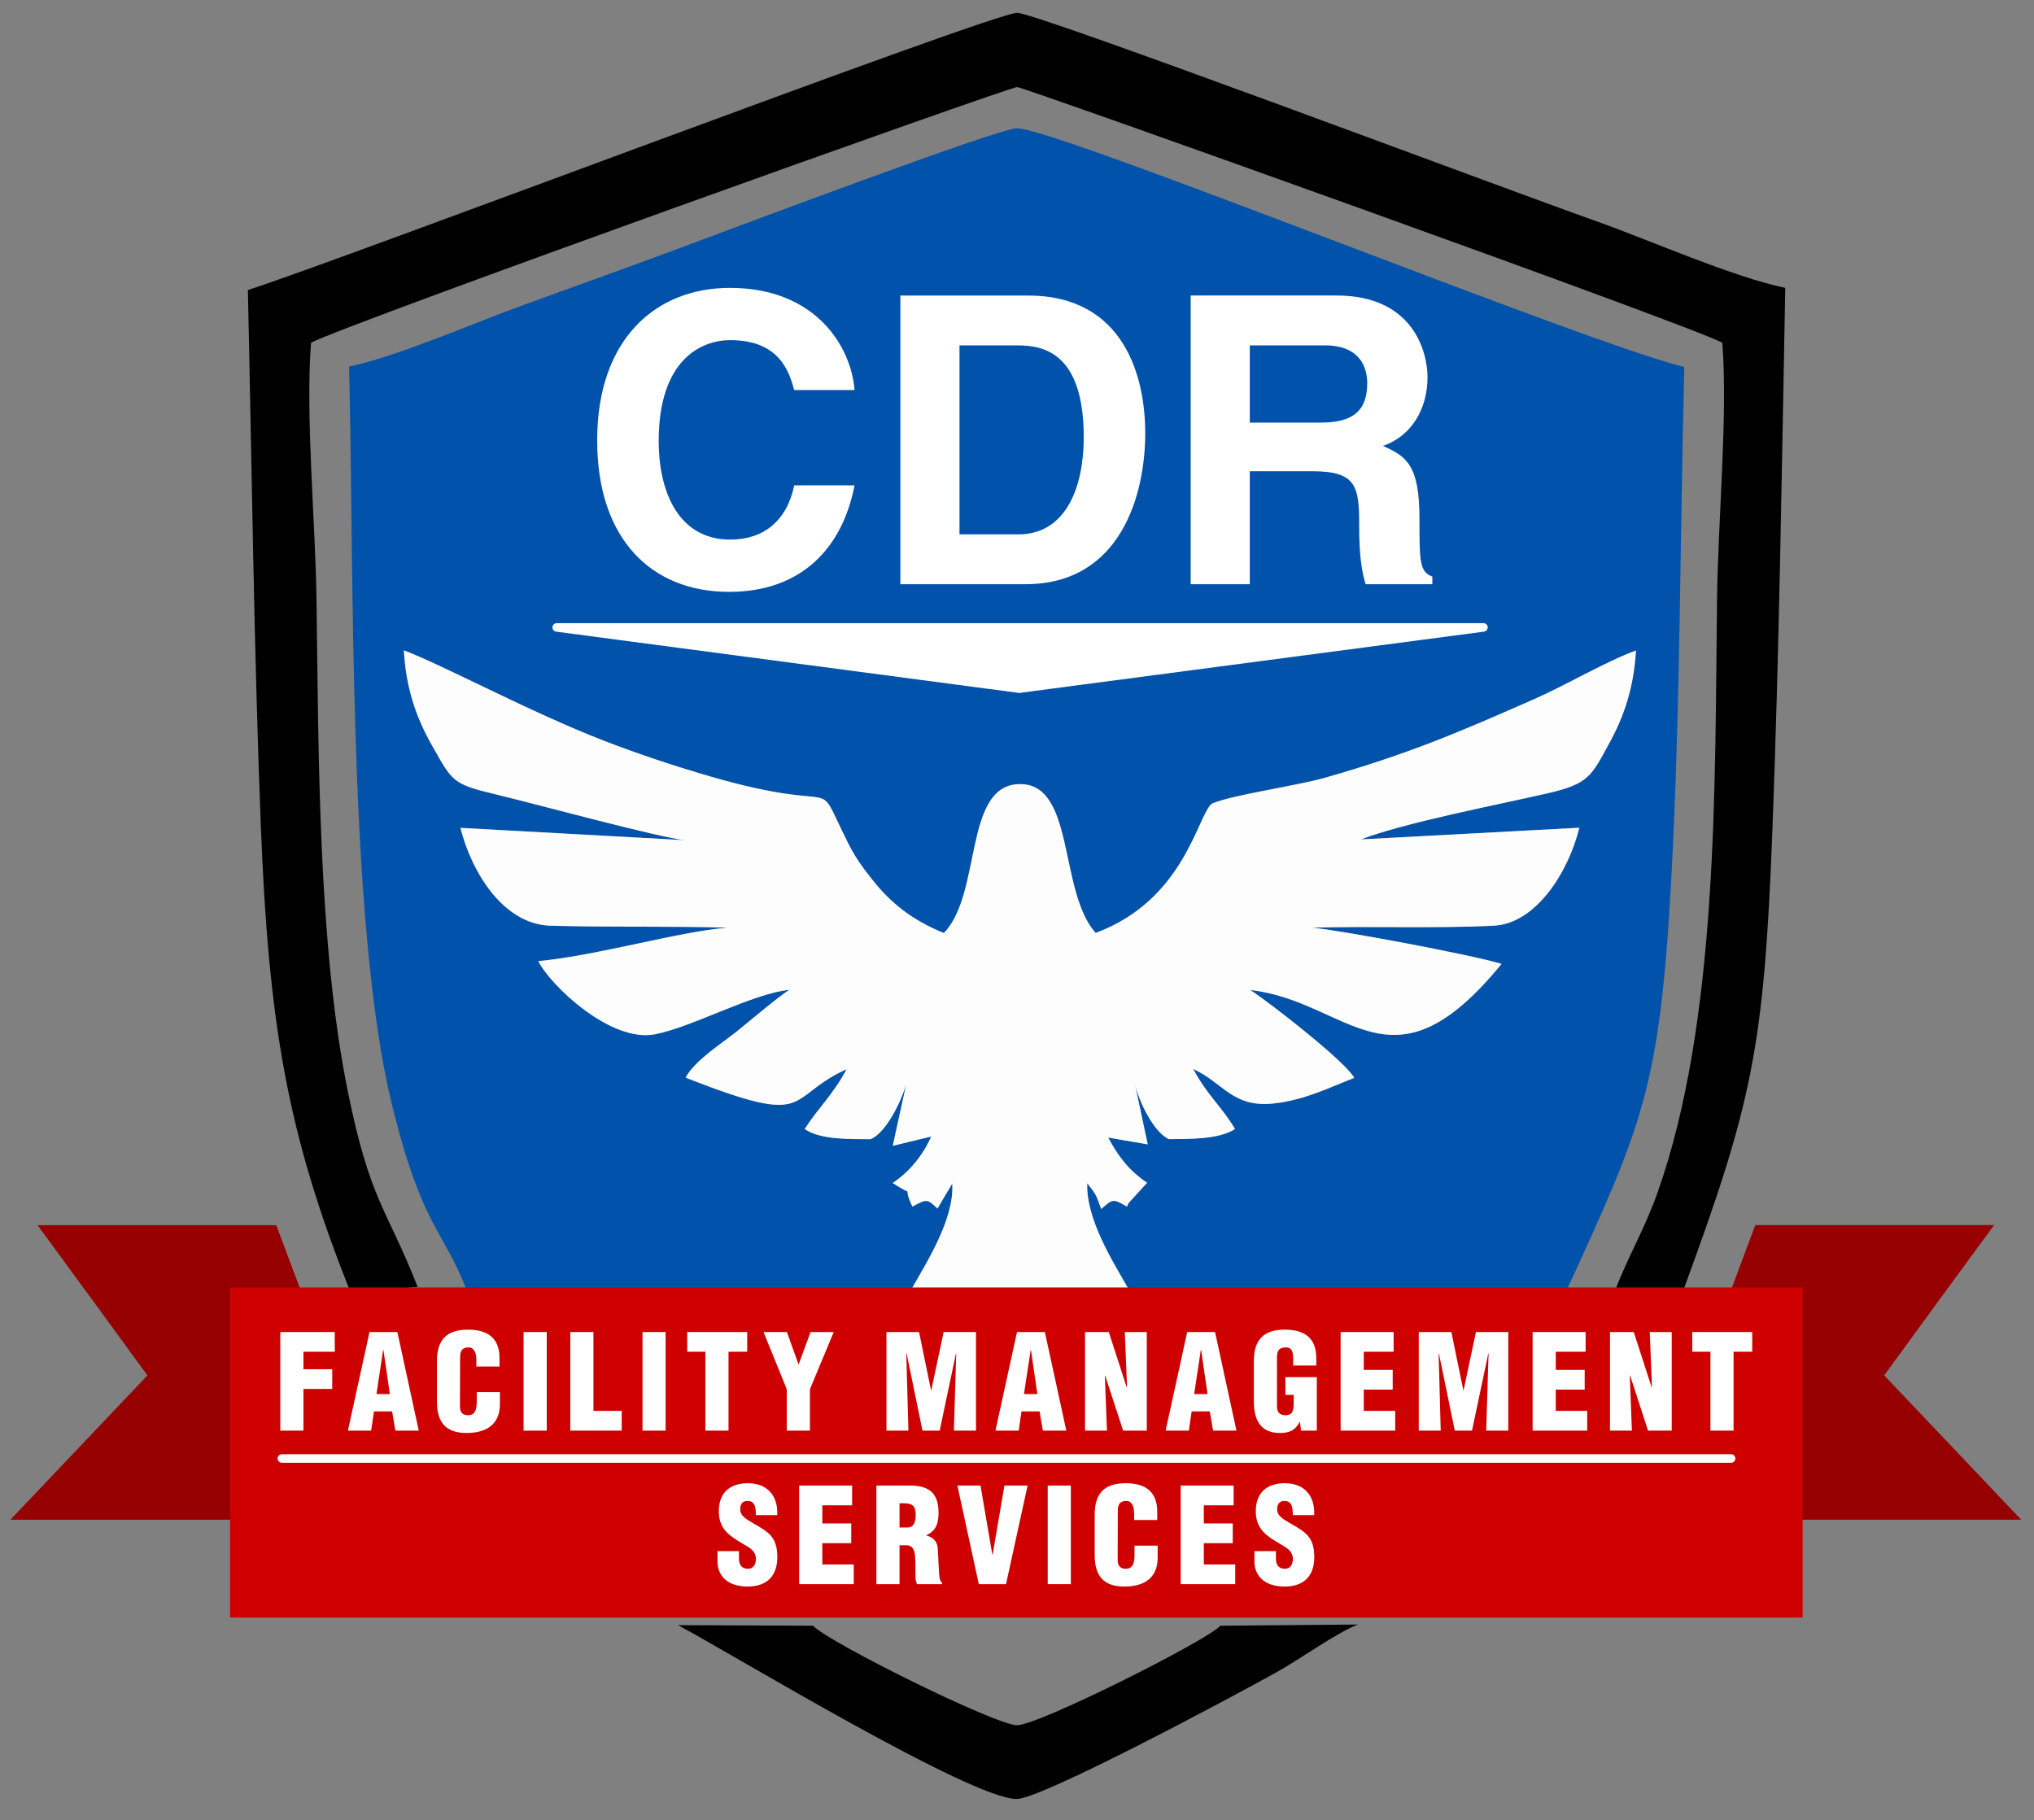
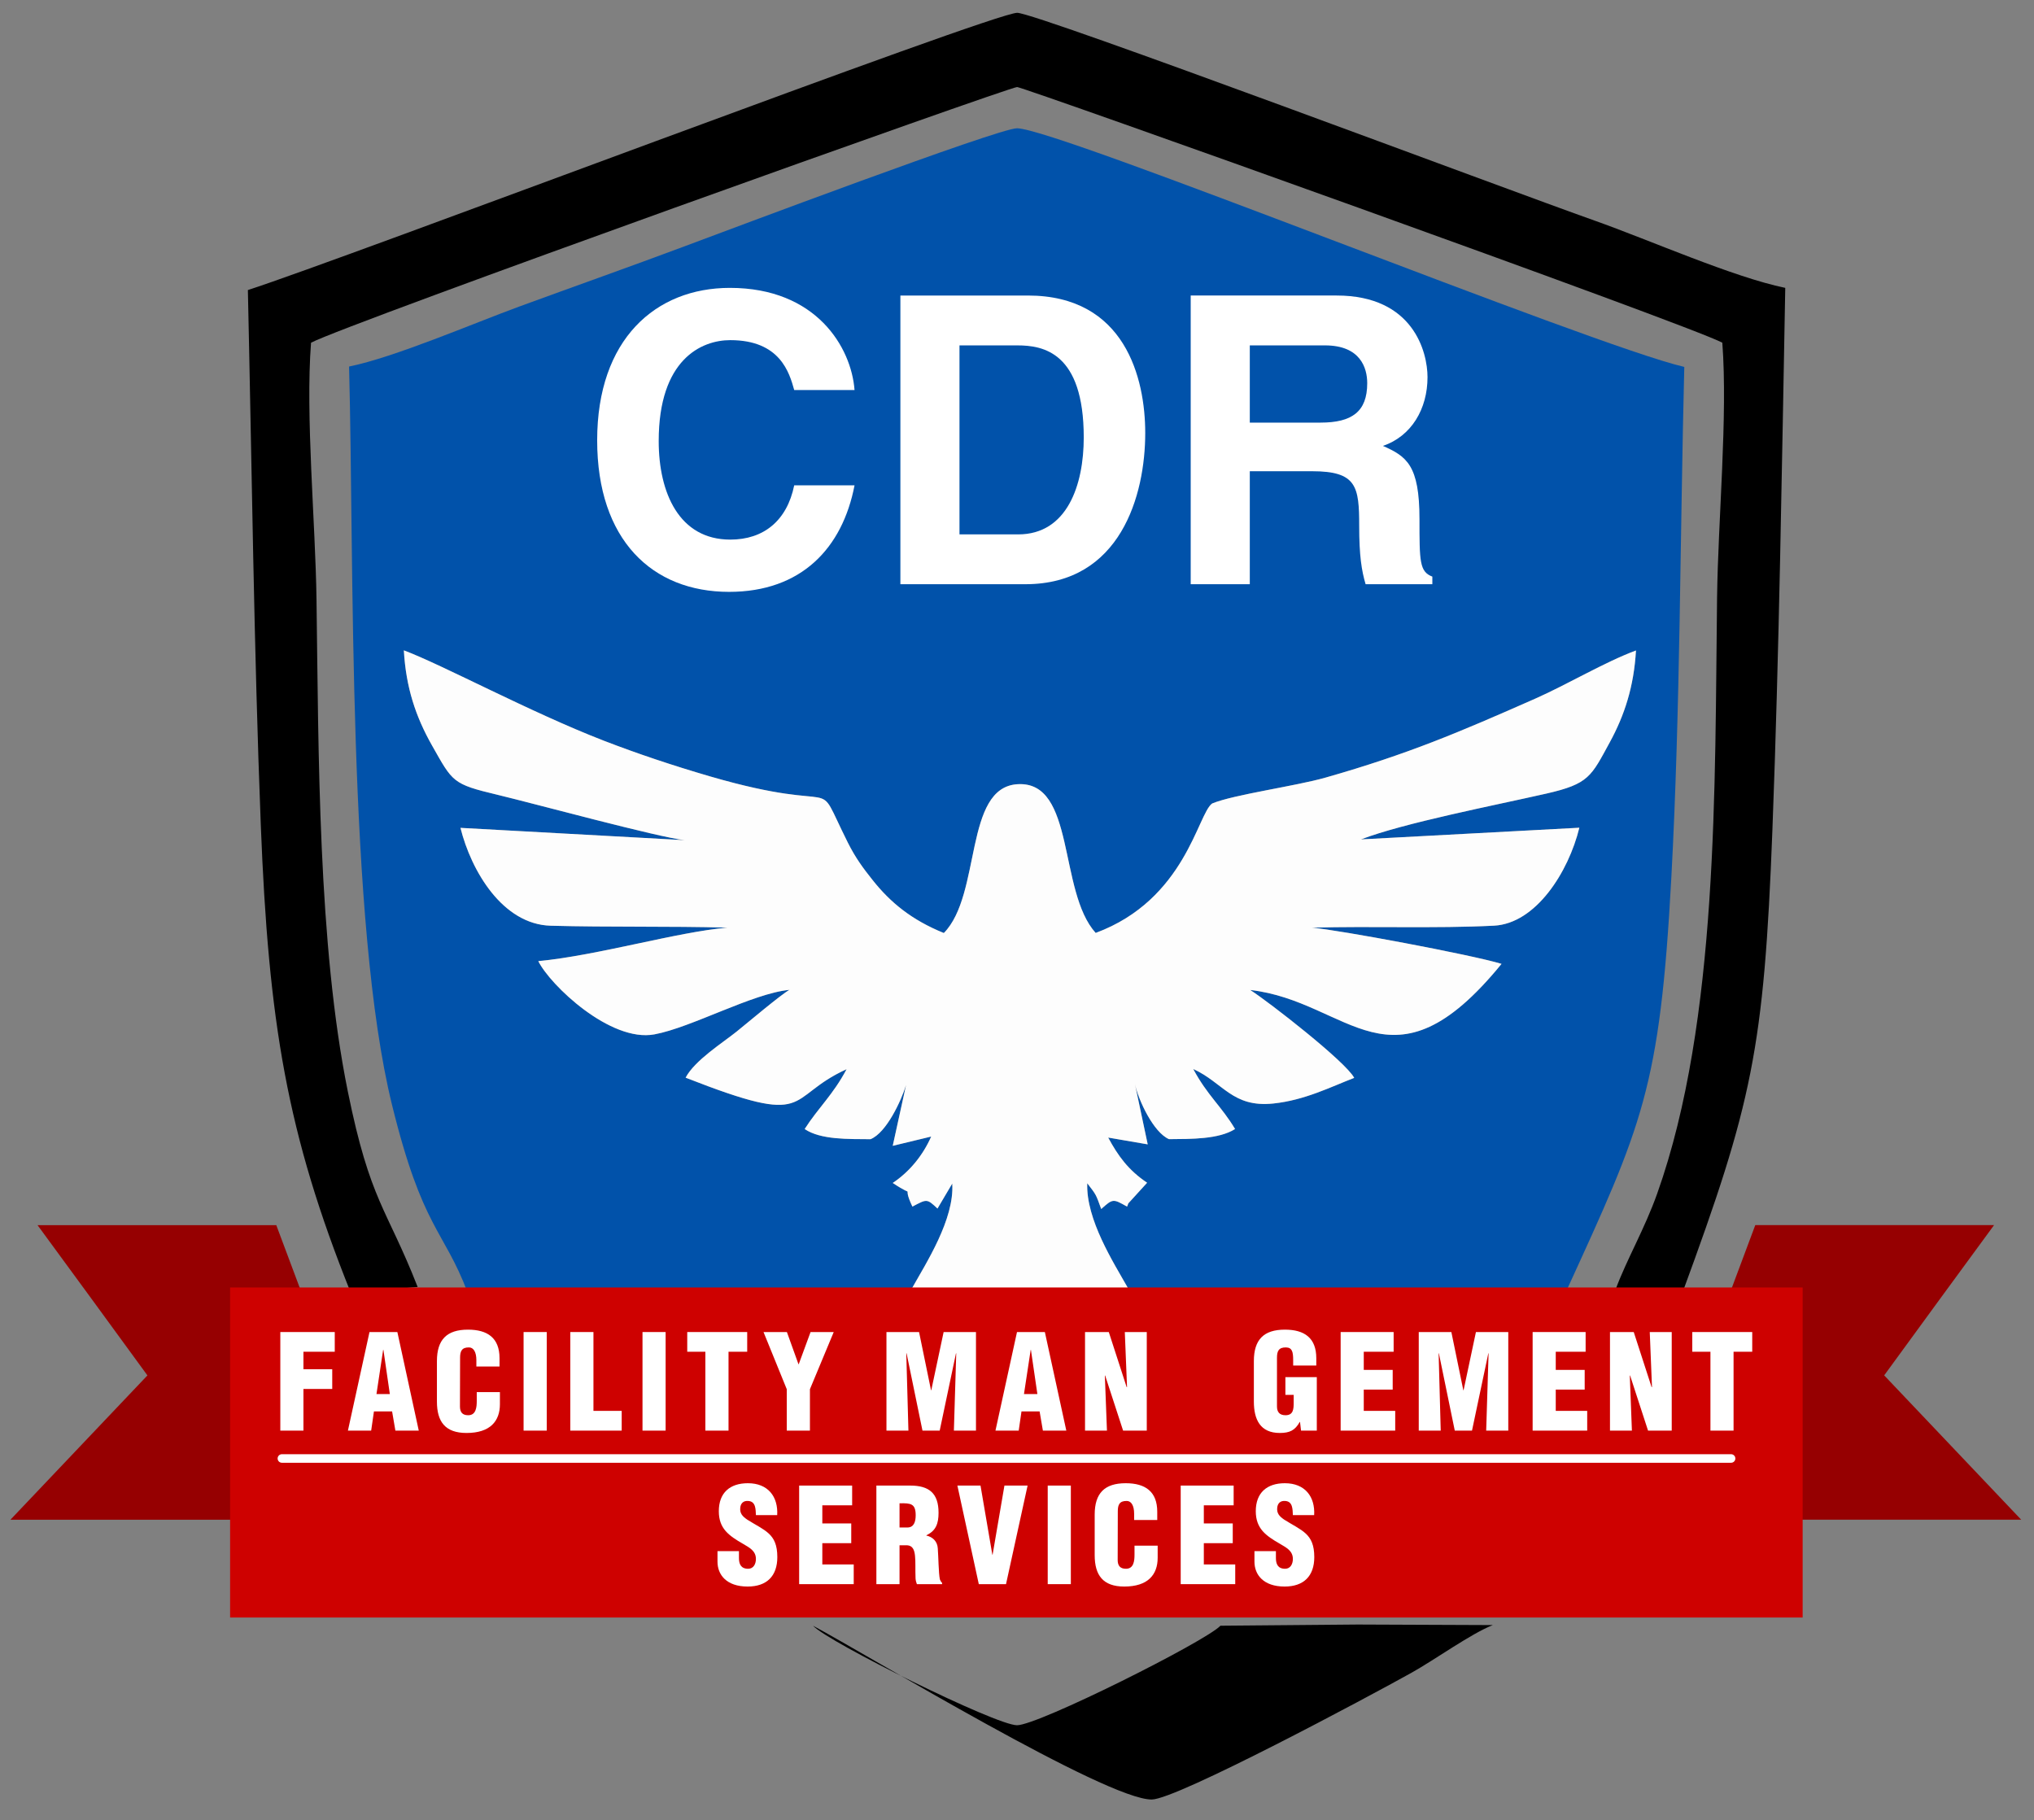
<svg xmlns="http://www.w3.org/2000/svg" xml:space="preserve" width="476px" height="426px" version="1.1" style="shape-rendering:geometricPrecision; text-rendering:geometricPrecision; image-rendering:optimizeQuality; fill-rule:evenodd; clip-rule:evenodd" viewBox="0 0 476 426">
  <rect x="0" y="0" width="476" height="426" fill="#808080" stroke="none" />
  <defs>
    <style type="text/css">
   
    .str0 {stroke:white;stroke-width:2;stroke-linecap:round;stroke-linejoin:round;stroke-miterlimit:2.613}
    .fil7 {fill:none}
    .fil2 {fill:black}
    .fil0 {fill:#0152AA}
    .fil3 {fill:#960001}
    .fil4 {fill:#CE0100}
    .fil1 {fill:#FDFDFD}
    .fil6 {fill:white}
    .fil5 {fill:white;fill-rule:nonzero}
   
  </style>
  </defs>
  <g id="Layer_x0020_1">
    <path class="fil0" d="M109.42 302.45c13.38,1.05 97.98,2.26 104.01,-0.97 3.26,-5.83 9.95,-16.13 9.42,-24.5l-3.46 5.85c-2.51,-2.37 -2.47,-2.23 -5.87,-0.46 -2.78,-5.86 1.31,-1.59 -4.6,-5.53 3.99,-2.67 7.06,-6.48 9,-10.86l-9 2.17 3.12 -14.23c-1.15,3.71 -4.6,11.18 -8.32,12.68 -5.13,-0.05 -11.66,0.17 -15.41,-2.38 3.24,-5.06 6.63,-7.99 9.81,-14 -14.76,6.72 -7.41,13.84 -37.67,1.98 2.14,-4.06 8.7,-8.18 11.92,-10.77 2.27,-1.83 10.66,-8.9 12.39,-9.78 -8.62,0.81 -22.93,8.82 -31.62,10.42 -10.32,1.91 -24.39,-11.54 -27.17,-17.14 13.98,-1.34 32.53,-6.84 44.27,-7.84 -13.76,-0.38 -27.65,-0.07 -41.36,-0.45 -11.29,-0.31 -18.63,-12.88 -21.12,-22.9l52.48 2.88c-6.18,-0.66 -35.17,-8.55 -43.78,-10.61 -10.64,-2.54 -10.48,-2.94 -15.39,-11.61 -3.75,-6.63 -6.07,-13.47 -6.56,-22.2 9.05,3.39 29.58,14.48 46.81,21.15 7.93,3.06 16.1,5.79 24.79,8.33 32.8,9.55 23.76,-1.54 32.29,15.49 1.81,3.62 3.62,6.05 5.85,8.84 4.08,5.13 9.02,9.26 16.63,12.34 8.85,-9 4.66,-34.1 17.27,-34.83 13.59,-0.78 9.46,25.07 18.26,34.81 21.06,-7.8 23.87,-27.96 27.27,-30.3 5.07,-2.09 19.56,-4.06 26.55,-6.06 19.3,-5.5 31.18,-10.58 48.99,-18.44 7.65,-3.38 16.23,-8.55 23.63,-11.3 -0.48,8.45 -2.69,15.18 -6.12,21.47 -4.37,8 -4.84,9.74 -14.86,12.02 -12.22,2.78 -33.26,6.85 -43.38,10.72l51.11 -2.73c-2.55,10.41 -10.18,22.41 -19.96,22.92 -13.78,0.7 -28.62,0.07 -42.59,0.47 6,0.49 37.3,6.32 44.34,8.47 -25.89,31.75 -35.55,8.74 -58.81,6.11 4.38,2.8 22.41,16.84 24.33,20.57 -5.55,2.14 -11.58,5.23 -18.93,6 -9.58,1 -11.69,-4.87 -18.74,-8.08 3.28,6.16 6.65,8.77 9.79,14.05 -3.8,2.41 -10.23,2.33 -15.46,2.37 -3.66,-1.6 -7.11,-9.07 -7.96,-12.84l2.98 14.06 -9.25 -1.59c2.27,4.22 4.69,7.61 9.11,10.57l-4.41 4.84c-0.06,0.13 -0.15,0.51 -0.28,0.75 -3.29,-1.87 -3.32,-1.88 -6.05,0.56 -1.31,-3.58 -1.13,-3.24 -3.27,-6.03 -0.32,8.47 6.16,18.57 9.49,24.47 4.78,2.79 90.75,2.3 102.53,0.95 17.88,-39.06 22,-47.5 24.67,-96.97 2.11,-39.28 2.03,-79.95 3.03,-119.49 -21.88,-5.11 -146.52,-55.75 -156.15,-55.85 -4.27,-0.04 -68.09,24 -77.69,27.58 -13.08,4.89 -25.72,9.35 -38.64,14.08 -11.03,4.04 -29.34,11.94 -39.99,14.1 1.22,46.05 -0.41,130.33 10.06,172.83 7.15,29.04 12.07,29.07 17.67,43.84z" />
    <path class="fil1" d="M213.43 301.48l1.77 0.77c5.16,1.27 29.49,0.5 36.32,0.57 1.78,0.02 4.55,0.17 6.21,0.09l6.2 -1.53c-3.33,-5.9 -9.81,-16 -9.49,-24.47 2.14,2.79 1.96,2.45 3.27,6.03 2.73,-2.44 2.76,-2.43 6.05,-0.56 0.13,-0.24 0.22,-0.62 0.28,-0.75l4.41 -4.84c-4.42,-2.96 -6.84,-6.35 -9.11,-10.57l9.25 1.59 -2.98 -14.06c0.85,3.77 4.3,11.24 7.96,12.84 5.23,-0.04 11.66,0.04 15.46,-2.37 -3.14,-5.28 -6.51,-7.89 -9.79,-14.05 7.05,3.21 9.16,9.08 18.74,8.08 7.35,-0.77 13.38,-3.86 18.93,-6 -1.92,-3.73 -19.95,-17.77 -24.33,-20.57 23.26,2.63 32.92,25.64 58.81,-6.11 -7.04,-2.15 -38.34,-7.98 -44.34,-8.47 13.97,-0.4 28.81,0.23 42.59,-0.47 9.78,-0.51 17.41,-12.51 19.96,-22.92l-51.11 2.73c10.12,-3.87 31.16,-7.94 43.38,-10.72 10.02,-2.28 10.49,-4.02 14.86,-12.02 3.43,-6.29 5.64,-13.02 6.12,-21.47 -7.4,2.75 -15.98,7.92 -23.63,11.3 -17.81,7.86 -29.69,12.94 -48.99,18.44 -6.99,2 -21.48,3.97 -26.55,6.06 -3.4,2.34 -6.21,22.5 -27.27,30.3 -8.8,-9.74 -4.67,-35.59 -18.26,-34.81 -12.61,0.73 -8.42,25.83 -17.27,34.83 -7.61,-3.08 -12.55,-7.21 -16.63,-12.34 -2.23,-2.79 -4.04,-5.22 -5.85,-8.84 -8.53,-17.03 0.51,-5.94 -32.29,-15.49 -8.69,-2.54 -16.86,-5.27 -24.79,-8.33 -17.23,-6.67 -37.76,-17.76 -46.81,-21.15 0.49,8.73 2.81,15.57 6.56,22.2 4.91,8.67 4.75,9.07 15.39,11.61 8.61,2.06 37.6,9.95 43.78,10.61l-52.48 -2.88c2.49,10.02 9.83,22.59 21.12,22.9 13.71,0.38 27.6,0.07 41.36,0.45 -11.74,1 -30.29,6.5 -44.27,7.84 2.78,5.6 16.85,19.05 27.17,17.14 8.69,-1.6 23,-9.61 31.62,-10.42 -1.73,0.88 -10.12,7.95 -12.39,9.78 -3.22,2.59 -9.78,6.71 -11.92,10.77 30.26,11.86 22.91,4.74 37.67,-1.98 -3.18,6.01 -6.57,8.94 -9.81,14 3.75,2.55 10.28,2.33 15.41,2.38 3.72,-1.5 7.17,-8.97 8.32,-12.68l-3.12 14.23 9 -2.17c-1.94,4.38 -5.01,8.19 -9,10.86 5.91,3.94 1.82,-0.33 4.6,5.53 3.4,-1.77 3.36,-1.91 5.87,0.46l3.46 -5.85c0.53,8.37 -6.16,18.67 -9.42,24.5z" />
    <path class="fil2" d="M82.09 302.53l15.65 -1.35c-7.28,-18.58 -11.09,-19.89 -16.34,-45.74 -6.99,-34.42 -6.84,-79.24 -7.33,-115.13 -0.25,-18.1 -2.61,-43.05 -1.28,-60.11 8.29,-4.38 163.39,-59.84 165.24,-59.83 1.45,0 157.3,55.66 165.03,59.83 1.3,17.16 -1,41.53 -1.23,59.71 -0.55,43.5 0.39,98.95 -14,139.39 -2.97,8.35 -7.02,15.17 -9.74,22.44 3.13,1.88 10.87,1.01 15.62,0.84 16.31,-44.38 19.11,-56.97 21.07,-108.29 1.6,-41.9 2.21,-84.83 3.01,-126.92 -12.12,-2.48 -31.84,-11.22 -44.61,-15.74 -20.62,-7.29 -130.59,-48.63 -135.13,-48.63 -5.69,0 -157.79,57.71 -180.04,64.88 0.93,41.43 1.41,83.87 3.02,125.15 1.81,46.23 6.1,72.23 21.06,109.5z" />
    <polygon class="fil3" points="2.44,355.65 57.94,355.65 57.83,303.16 70.66,302.75 64.66,286.72 8.79,286.72 21.61,304.22 34.5,321.88 " />
-     <path class="fil2" d="M317.78 380.18l-32.17 0.28c-3.49,3.68 -42.64,23.3 -47.61,23.29 -5,-0.02 -44.11,-19.4 -47.74,-23.29l-31.57 -0.13c12.92,6.92 68.73,40.82 79.3,40.67 5.9,-0.08 50.78,-24.09 60.81,-29.69 5.42,-3.03 13.92,-9.15 18.98,-11.13z" />
+     <path class="fil2" d="M317.78 380.18l-32.17 0.28c-3.49,3.68 -42.64,23.3 -47.61,23.29 -5,-0.02 -44.11,-19.4 -47.74,-23.29c12.92,6.92 68.73,40.82 79.3,40.67 5.9,-0.08 50.78,-24.09 60.81,-29.69 5.42,-3.03 13.92,-9.15 18.98,-11.13z" />
    <polygon class="fil3" points="473,355.64 417.5,355.64 417.61,303.14 404.78,302.74 410.77,286.71 466.65,286.71 453.83,304.21 440.94,321.87 " />
    <rect class="fil4" x="53.85" y="301.3" width="368.01" height="77.24" />
    <path class="fil5" d="M199.98 91.27c-0.75,-9.97 -8.94,-23.9 -29.17,-23.9 -17.41,0 -31.06,12.05 -31.06,35.67 0,23.33 12.89,35.47 30.87,35.47 16.94,0 26.53,-10.25 29.36,-24.93l-14.12 0c-1.69,8.28 -7.15,12.7 -14.96,12.7 -11.95,0 -16.75,-10.92 -16.75,-23.06 0,-19.1 9.98,-23.62 16.75,-23.62 11.67,0 13.83,7.63 14.96,11.67l14.12 0z" />
    <path id="_1" class="fil5" d="M210.71 136.72l29.26 0c22.3,0 28.04,-20.89 28.04,-35.38 0,-12.8 -4.7,-32.18 -27.47,-32.18l-29.83 0 0 67.56zm13.83 -55.89l13.55 0c6.02,0 15.53,1.6 15.53,21.55 0,11.1 -3.86,22.68 -15.34,22.68l-13.74 0 0 -44.23z" />
    <path id="_2" class="fil5" d="M278.65 136.72l13.83 0 0 -26.44 14.59 0c10.44,0 11.01,3.58 11.01,12.8 0,6.96 0.56,10.45 1.5,13.64l15.62 0 0 -1.78c-3.01,-1.13 -3.01,-3.58 -3.01,-13.46 0,-12.61 -3.01,-14.68 -8.56,-17.13 6.68,-2.26 10.44,-8.65 10.44,-16.09 0,-5.83 -3.29,-19.1 -21.26,-19.1l-34.16 0 0 67.56zm13.83 -37.82l0 -18.07 17.6 0c8.28,0 9.88,5.27 9.88,8.84 0,6.68 -3.58,9.23 -10.92,9.23l-16.56 0z" />
-     <polygon class="fil6 str0" points="130.29,146.83 347.16,146.83 238.52,161.16 " />
    <polygon class="fil5" points="71.01,334.8 71.01,325.05 77.75,325.05 77.75,320.43 71.01,320.43 71.01,316.34 78.34,316.34 78.34,311.73 65.6,311.73 65.6,334.8 " />
    <path id="_1_0" class="fil5" d="M86.86 334.8l0.65 -4.49 4.25 0 0.77 4.49 5.47 0 -5.01 -23.07 -6.52 0 -5.05 23.07 5.44 0zm4.37 -8.55l-3.13 0 1.56 -10.34 0.07 0 1.5 10.34z" />
    <path id="_2_1" class="fil5" d="M116.9 319.79l0 -1.94c0,-4.71 -2.77,-6.68 -7.39,-6.68 -4.95,0 -7.26,2.34 -7.26,7.36l0 9.47c0,4.71 1.94,7.35 6.93,7.35 5.53,0 7.81,-2.77 7.81,-6.73l0 -2.83 -5.42 0 0 2.09c0,1.41 -0.15,3.32 -2,3.32 -1.41,0 -1.93,-0.77 -1.93,-2.06l0.03 -11.41c0,-1.51 0.4,-2.43 2.09,-2.4 1.01,0 1.72,1.01 1.72,2.98l0 1.48 5.42 0z" />
    <polygon id="_3" class="fil5" points="127.95,334.8 127.95,311.73 122.53,311.73 122.53,334.8 " />
    <polygon id="_4" class="fil5" points="145.49,334.8 145.49,330.18 138.88,330.18 138.88,311.73 133.46,311.73 133.46,334.8 " />
    <polygon id="_5" class="fil5" points="155.77,334.8 155.77,311.73 150.36,311.73 150.36,334.8 " />
    <polygon id="_6" class="fil5" points="160.83,316.34 165.07,316.34 165.07,334.8 170.49,334.8 170.49,316.34 174.86,316.34 174.86,311.73 160.83,311.73 " />
    <polygon id="_7" class="fil5" points="184.15,311.73 178.68,311.73 184.12,325.11 184.12,334.8 189.54,334.8 189.54,325.11 195.11,311.73 189.69,311.73 186.92,319.26 186.86,319.26 " />
    <polygon id="_8" class="fil5" points="212.59,334.8 212.09,316.71 212.16,316.71 215.88,334.8 219.91,334.8 223.72,316.71 223.78,316.71 223.23,334.8 228.4,334.8 228.4,311.73 220.83,311.73 217.94,325.35 217.88,325.35 215.08,311.73 207.45,311.73 207.45,334.8 " />
    <path id="_9" class="fil5" d="M238.4 334.8l0.65 -4.49 4.24 0 0.77 4.49 5.48 0 -5.02 -23.07 -6.52 0 -5.04 23.07 5.44 0zm4.37 -8.55l-3.14 0 1.57 -10.34 0.06 0 1.51 10.34z" />
    <polygon id="_10" class="fil5" points="262.83,334.8 268.37,334.8 268.37,311.73 263.23,311.73 263.75,324.62 263.66,324.62 259.48,311.73 253.92,311.73 253.92,334.8 259.05,334.8 258.56,321.94 258.62,321.88 " />
-     <path id="_11" class="fil5" d="M278.22 334.8l0.65 -4.49 4.25 0 0.77 4.49 5.47 0 -5.01 -23.07 -6.52 0 -5.05 23.07 5.44 0zm4.37 -8.55l-3.13 0 1.56 -10.34 0.07 0 1.5 10.34z" />
    <path id="_12" class="fil5" d="M308.16 334.8l0 -12.52 -7.35 0 0 4.15 1.94 0 0 1.82c0,1.47 -0.06,2.95 -1.91,2.95 -1.41,0 -2,-0.77 -2,-2.06l0 -11.41c0,-1.51 0.4,-2.43 2.1,-2.4 1.44,0.03 1.69,1.01 1.69,2.98l0 1.26 5.41 0 0 -1.72c0,-4.71 -2.74,-6.68 -7.35,-6.68 -4.95,0 -7.26,2.34 -7.26,7.36l0 9.47c0,4.18 1.48,7.35 6.06,7.35 2.34,0 3.57,-0.61 4.68,-2.58l0.06 0 0.24 2.03 3.69 0z" />
    <polygon id="_13" class="fil5" points="326.51,334.8 326.51,330.18 319.15,330.18 319.15,325.2 325.92,325.2 325.92,320.59 319.15,320.59 319.15,316.34 326.14,316.34 326.14,311.73 313.74,311.73 313.74,334.8 " />
    <polygon id="_14" class="fil5" points="337.16,334.8 336.67,316.71 336.73,316.71 340.45,334.8 344.48,334.8 348.3,316.71 348.36,316.71 347.8,334.8 352.97,334.8 352.97,311.73 345.4,311.73 342.51,325.35 342.45,325.35 339.65,311.73 332.02,311.73 332.02,334.8 " />
    <polygon id="_15" class="fil5" points="371.44,334.8 371.44,330.18 364.08,330.18 364.08,325.2 370.85,325.2 370.85,320.59 364.08,320.59 364.08,316.34 371.07,316.34 371.07,311.73 358.67,311.73 358.67,334.8 " />
    <polygon id="_16" class="fil5" points="385.68,334.8 391.22,334.8 391.22,311.73 386.08,311.73 386.6,324.62 386.51,324.62 382.33,311.73 376.77,311.73 376.77,334.8 381.9,334.8 381.41,321.94 381.47,321.88 " />
    <polygon id="_17" class="fil5" points="396.03,316.34 400.28,316.34 400.28,334.8 405.69,334.8 405.69,316.34 410.06,316.34 410.06,311.73 396.03,311.73 " />
    <path class="fil5" d="M167.91 363.01l0 2.46c0,3.05 2.09,5.82 7.05,5.82 4.49,0 6.95,-2.46 6.95,-6.89 0,-2.8 -0.74,-4.34 -2,-5.51 -1.26,-1.17 -3.01,-1.97 -5.04,-3.26 -1.08,-0.74 -1.79,-1.45 -1.63,-2.83 0.12,-1.02 0.76,-1.63 1.87,-1.54 1.79,0.12 1.72,1.97 1.79,3.32l4.98 0c0.25,-4.33 -2.15,-7.47 -6.86,-7.47 -4.18,0 -6.8,2.21 -6.8,6.55 0,2.03 0.58,3.45 1.57,4.61 1.01,1.17 2.43,2.07 4.09,3.02 1.42,0.86 3.02,1.6 3.02,3.54 0,1.17 -0.56,2.3 -1.82,2.3 -1.72,0 -2.15,-1.17 -2.15,-2.49l0 -1.63 -5.02 0z" />
    <polygon id="_1_2" class="fil5" points="199.79,370.73 199.79,366.12 192.44,366.12 192.44,361.14 199.21,361.14 199.21,356.52 192.44,356.52 192.44,352.28 199.42,352.28 199.42,347.66 187.02,347.66 187.02,370.73 " />
    <path id="_2_3" class="fil5" d="M210.51 351.81c2.64,-0.06 3.78,0.07 3.78,2.8 0,1.42 -0.37,2.86 -1.94,2.86l-1.84 0 0 -5.66zm0 9.82l1.78 0c1.26,0.09 1.69,1.01 1.84,2.43 0.16,1.41 0.04,3.32 0.13,5.35 0.03,0.46 0.15,0.89 0.31,1.32l5.9 0 0 -0.3c-0.24,-0.22 -0.4,-0.5 -0.52,-0.81 -0.31,-1.47 -0.34,-5.44 -0.49,-7.28 -0.1,-1.61 -1.17,-2.65 -2.68,-2.99l0 -0.06c2.28,-1.05 2.86,-2.8 2.86,-5.26 0,-4.58 -2.21,-6.37 -6.64,-6.37l-7.91 0 0 23.07 5.42 0 0 -9.1z" />
    <polygon id="_3_4" class="fil5" points="235.43,370.73 240.48,347.66 235.06,347.66 232.29,363.84 232.23,363.84 229.46,347.66 224.05,347.66 229.06,370.73 " />
    <polygon id="_4_5" class="fil5" points="250.6,370.73 250.6,347.66 245.19,347.66 245.19,370.73 " />
    <path id="_5_6" class="fil5" d="M270.82 355.72l0 -1.94c0,-4.7 -2.77,-6.67 -7.38,-6.67 -4.95,0 -7.26,2.34 -7.26,7.35l0 9.47c0,4.71 1.94,7.36 6.92,7.36 5.54,0 7.82,-2.77 7.82,-6.74l0 -2.83 -5.42 0 0 2.09c0,1.42 -0.15,3.32 -2,3.32 -1.41,0 -1.94,-0.77 -1.94,-2.06l0.03 -11.41c0,-1.51 0.4,-2.43 2.1,-2.4 1.01,0 1.72,1.02 1.72,2.98l0 1.48 5.41 0z" />
    <polygon id="_6_7" class="fil5" points="289.07,370.73 289.07,366.12 281.72,366.12 281.72,361.14 288.49,361.14 288.49,356.52 281.72,356.52 281.72,352.28 288.7,352.28 288.7,347.66 276.31,347.66 276.31,370.73 " />
    <path id="_7_8" class="fil5" d="M293.57 363.01l0 2.46c0,3.05 2.1,5.82 7.05,5.82 4.49,0 6.95,-2.46 6.95,-6.89 0,-2.8 -0.74,-4.34 -2,-5.51 -1.26,-1.17 -3.01,-1.97 -5.04,-3.26 -1.08,-0.74 -1.79,-1.45 -1.63,-2.83 0.12,-1.02 0.76,-1.63 1.87,-1.54 1.79,0.12 1.72,1.97 1.79,3.32l4.98 0c0.25,-4.33 -2.15,-7.47 -6.86,-7.47 -4.18,0 -6.8,2.21 -6.8,6.55 0,2.03 0.59,3.45 1.57,4.61 1.01,1.17 2.43,2.07 4.09,3.02 1.42,0.86 3.02,1.6 3.02,3.54 0,1.17 -0.56,2.3 -1.82,2.3 -1.72,0 -2.15,-1.17 -2.15,-2.49l0 -1.63 -5.02 0z" />
    <line class="fil7 str0" x1="65.97" y1="341.32" x2="405.11" y2="341.32" />
  </g>
</svg>